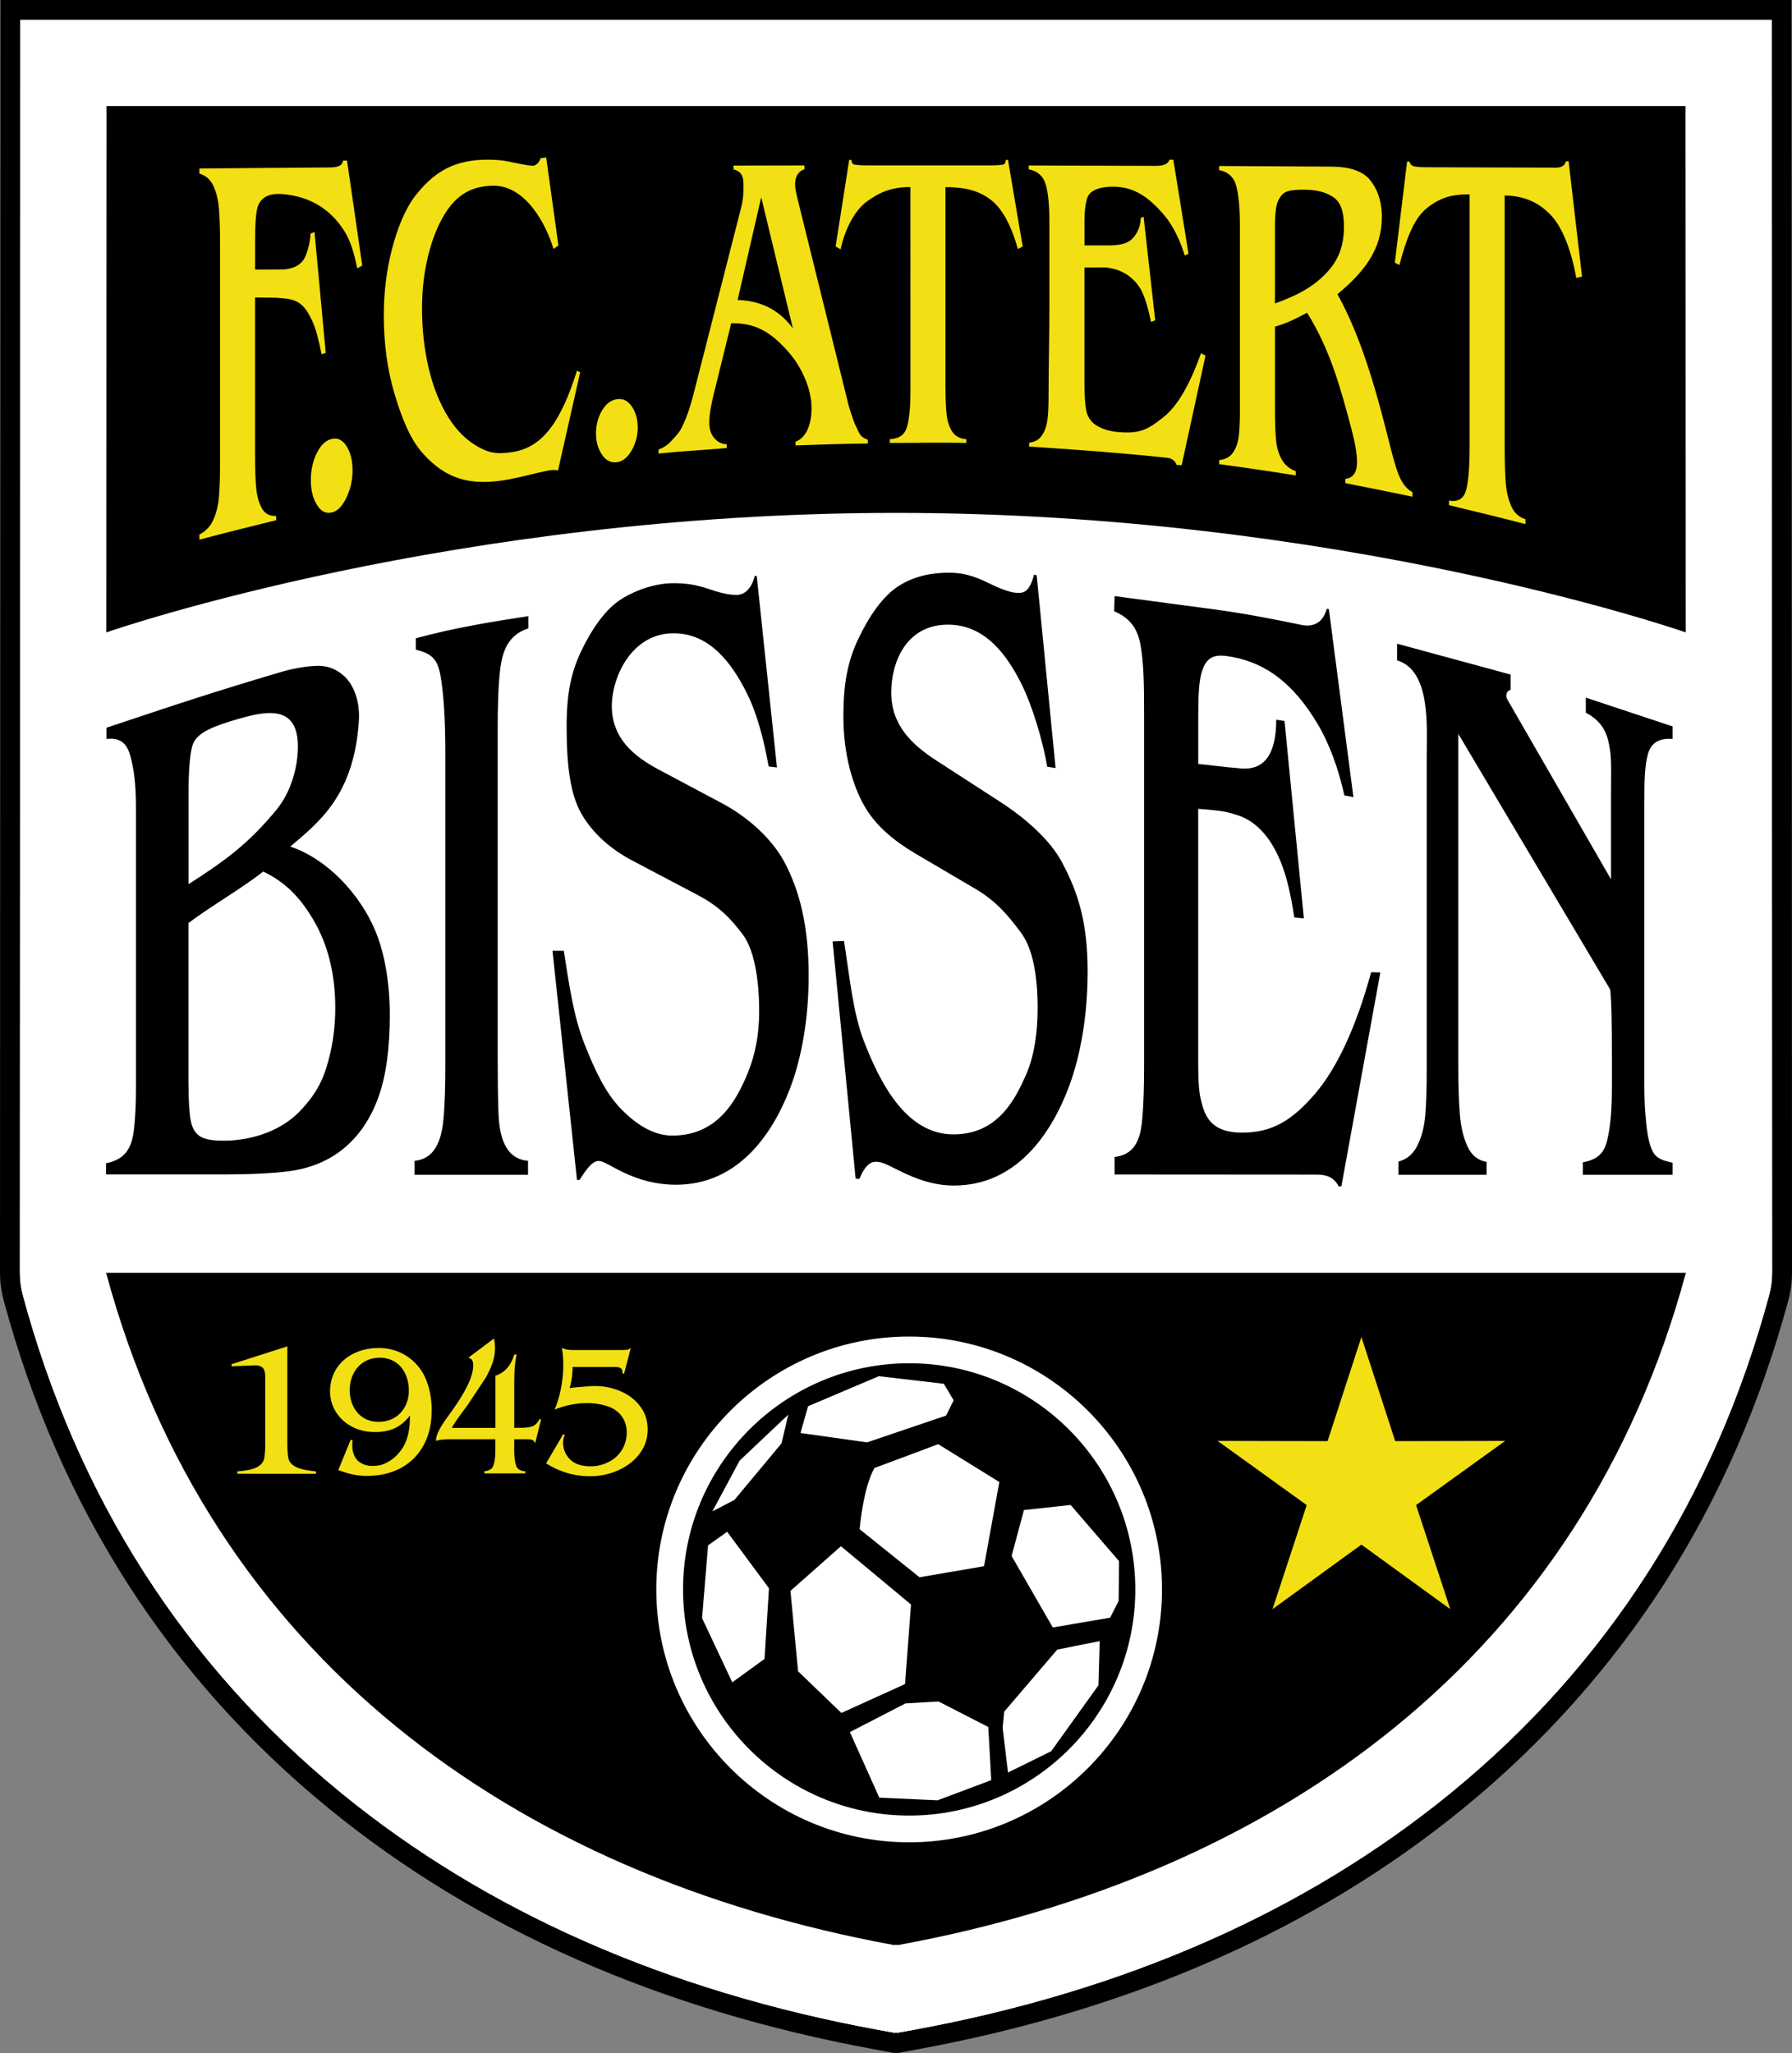
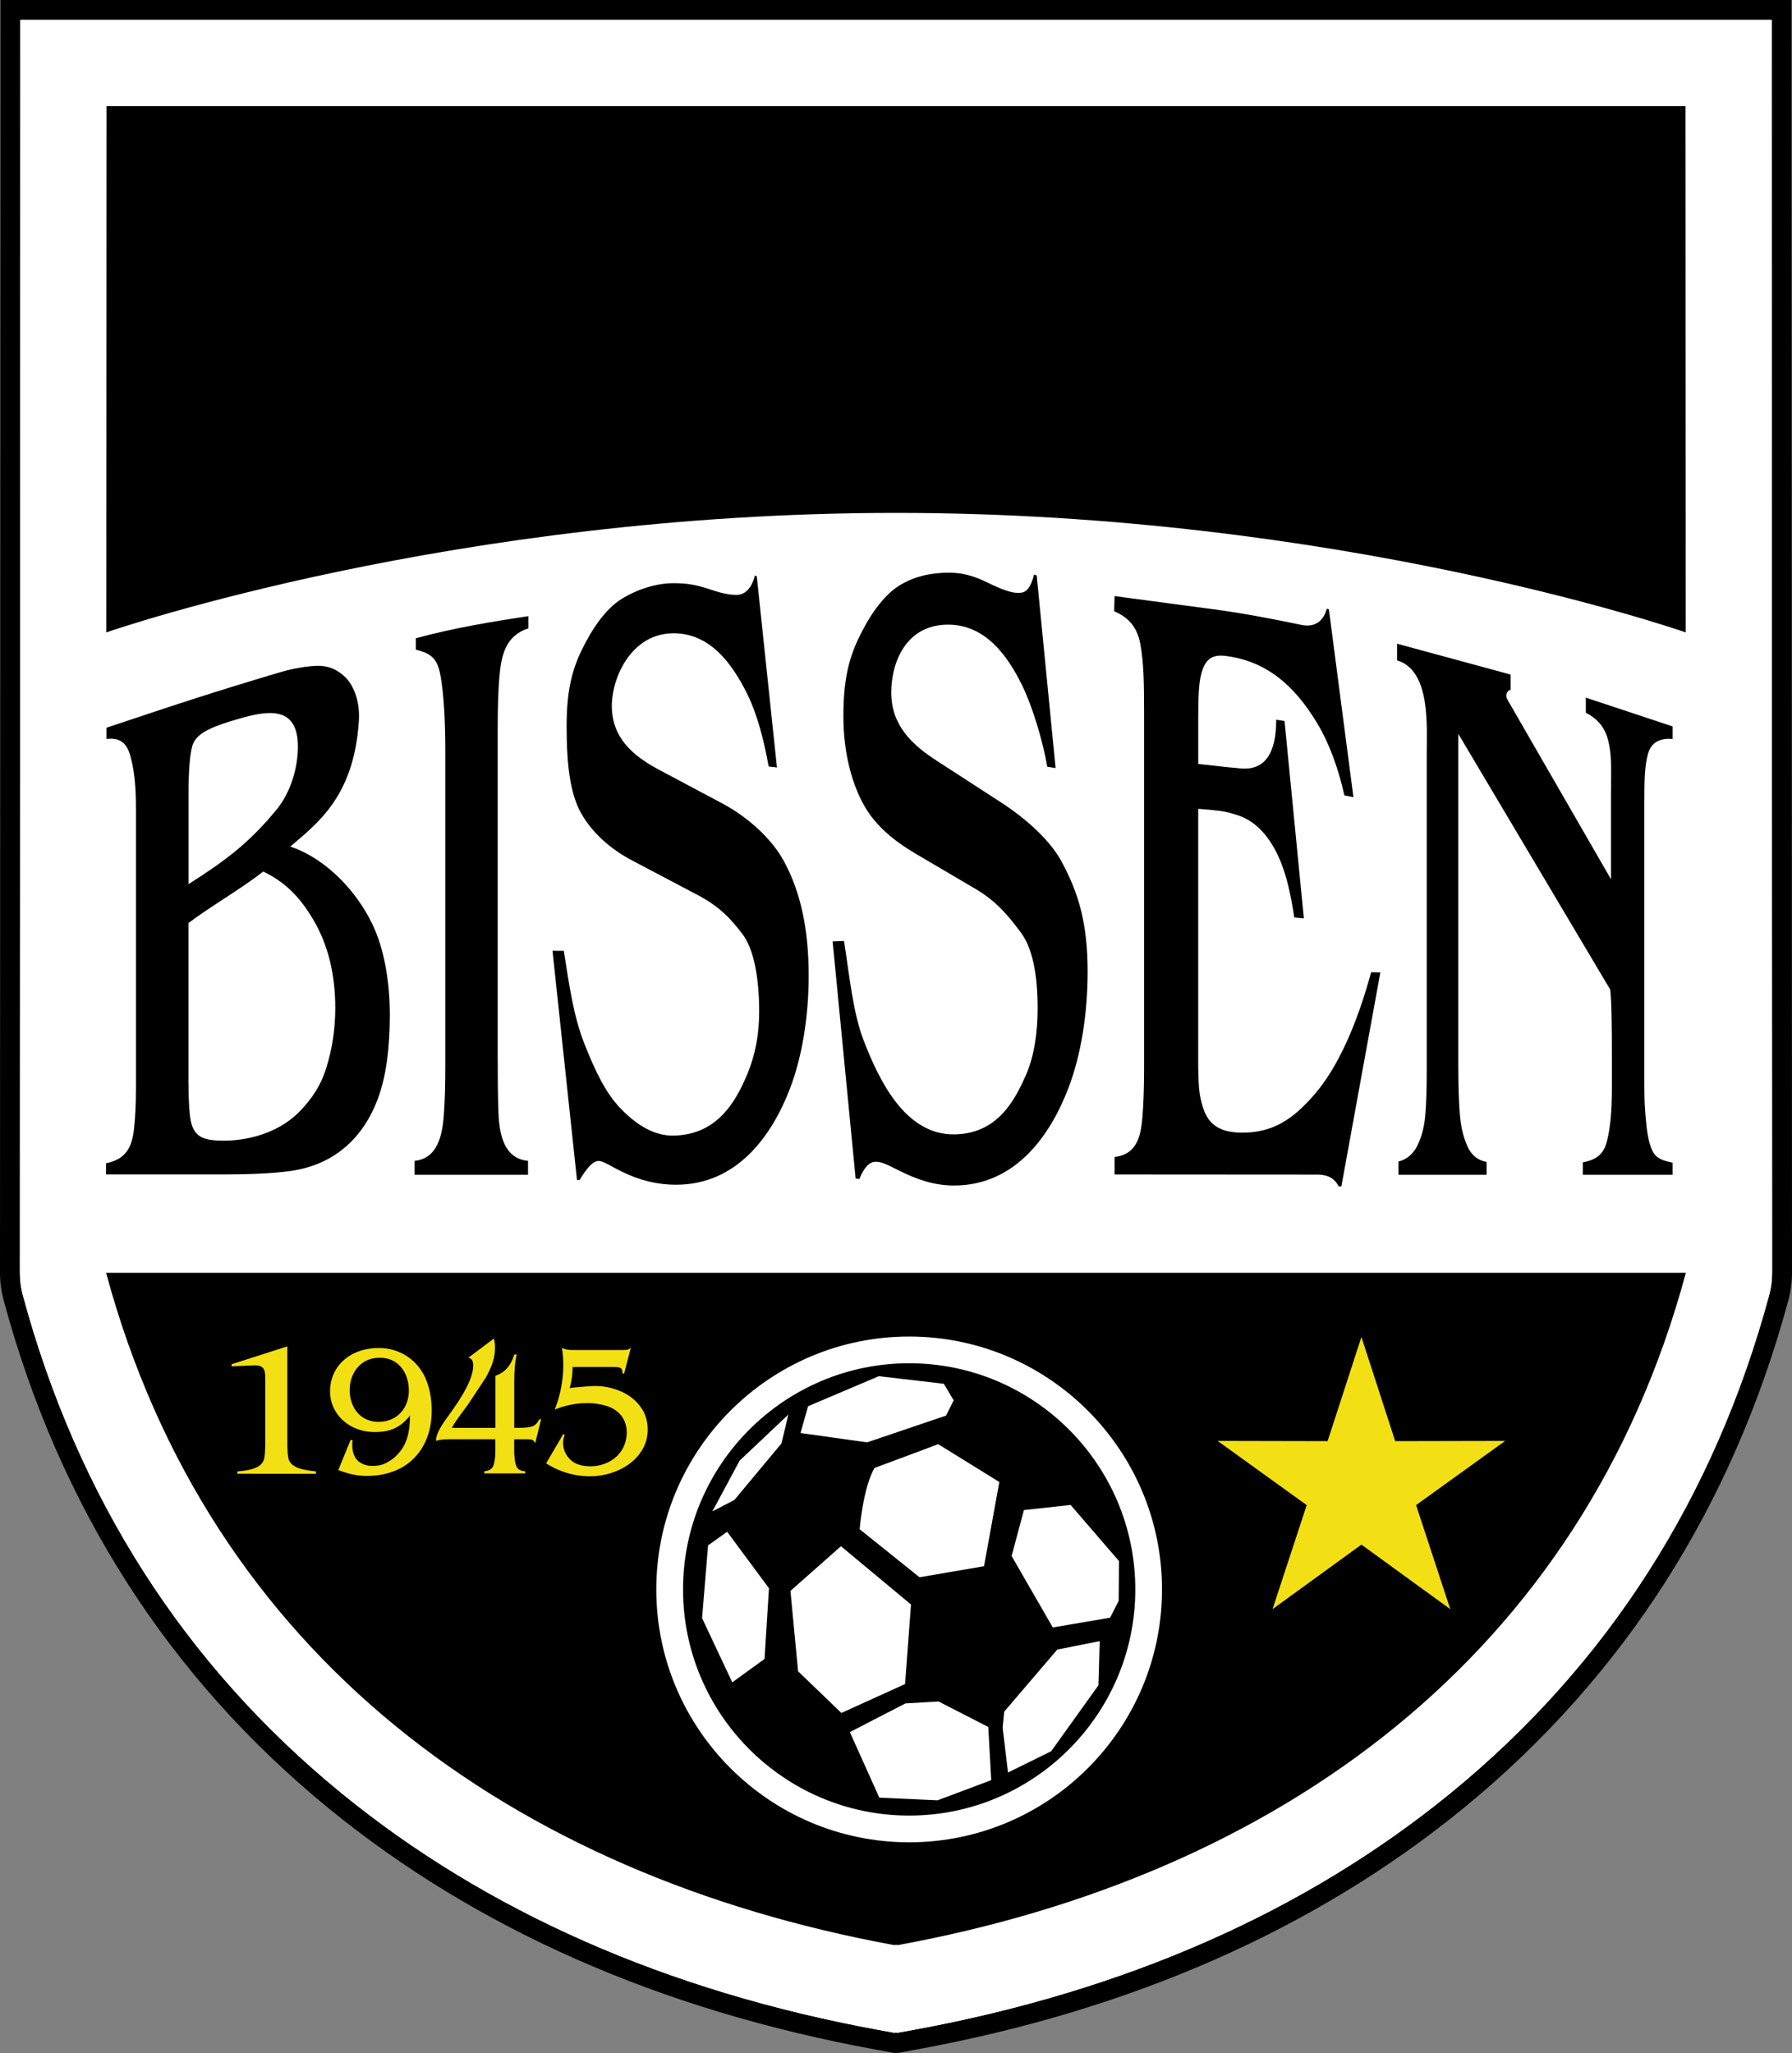
<svg xmlns="http://www.w3.org/2000/svg" id="Calque_2" data-name="Calque 2" viewBox="0 0 540.53 619.24">
  <rect x="0" y="0" width="540.53" height="619.24" fill="#808080" stroke="none" />
  <defs>
    <style>.cls-1,.cls-2,.cls-3{fill-rule:evenodd}.cls-1,.cls-4{fill:#fff}.cls-3,.cls-5{fill:#f2e014}</style>
  </defs>
  <g id="Calque_4" data-name="Calque 4">
    <path d="M263.95 618.16c-64.88-11.88-120.34-36.36-164.83-72.74-48.25-39.44-81.23-90.98-98.01-153.19-.73-2.7-1.11-5.51-1.11-8.34L.14 0h540.25l.14 383.89c0 2.83-.37 5.64-1.11 8.35-8.35 30.93-20.87 59.57-37.2 85.1-16.36 25.56-36.82 48.47-60.82 68.08-44.49 36.38-99.95 60.85-164.84 72.74l-5.83 1.08-.47-.09-.47.09-5.85-1.08Z" />
    <path d="m270.27 613.04-.5.09-4.72-.86c-63.87-11.7-118.42-35.75-162.13-71.48-47.26-38.63-79.56-89.13-96.02-150.11-.6-2.21-.9-4.49-.9-6.78L6.14 6h528.25l.14 377.89c0 2.29-.3 4.57-.9 6.78-16.46 60.97-48.76 111.48-96.02 150.11-43.71 35.73-98.26 59.78-162.13 71.48l-4.72.86-.5-.09Z" class="cls-4" />
    <path d="M269.73 586.69c.18-.03.36-.07.53-.1.18.03.36.07.53.1 115.12-21.09 206.59-87.41 237.73-202.79H32c31.14 115.38 122.61 181.7 237.73 202.79M508.46 190.74 508.4 32H32.13l-.06 158.74c2.92-1.01 105.03-36.04 238.19-36.04s235.2 35 238.19 36.04Z" />
    <path d="m410.65 403.26 10.19 31.42 33.18-.07-26.88 19.36 10.31 31.38-26.8-19.46-26.81 19.46 10.31-31.38-26.88-19.36 33.18.07z" class="cls-3" />
    <path d="m109.25 80.08-1.49.87c-.76-3.61-1.75-7.89-3.93-11.33-4.62-7.26-11.07-10.27-17.96-11.02-4.16-.45-7.63.45-8.42 4.91-.34 1.9-.51 4.97-.51 9.14v8.68l7.82-.03c2.88 0 5.94-.97 7.23-3.7.65-1.37 1.62-4.4 1.67-7.13.25-.16.92-.32 1.21-.49l3.38 36.44c-.25.15-1 .31-1.25.46-.88-4.36-1.68-7.64-2.79-10.02-2.07-4.45-3.94-6.54-8.68-6.86-.88-.06-1.77-.19-2.66-.2l-5.94-.06v47.45c0 4.12.11 7.46.34 9.95.23 2.47.8 4.56 1.73 6.2.92 1.62 2.36 2.39 4.3 2.27v1.3c-7.75 1.9-15.46 3.83-23.16 5.86v-1.53c1.89-.97 3.34-2.49 4.25-4.55.89-2.02 1.43-4.28 1.64-6.71.21-2.46.34-5.67.34-9.65V72.71c0-4.05-.13-7.35-.34-9.88-.21-2.51-.75-4.77-1.64-6.71-.92-1.98-2.36-3.22-4.25-3.76v-1.53c13.77-.12 25.62-.23 39.44-.32 1.73-.01 3.7-.32 3.9-2.06h1.2l4.58 31.61Zm-15.5 64.84c0-3.16.64-5.98 1.89-8.43 1.23-2.42 2.78-3.81 4.68-4.15 1.72-.31 3.2.52 4.34 2.45 1.14 1.92 1.68 4.29 1.68 7.13s-.61 5.58-1.85 8.18c-1.24 2.59-2.7 4.1-4.46 4.49-1.77.4-3.27-.37-4.46-2.35-1.2-2-1.81-4.42-1.81-7.32Zm74.57-3.02c-.63-.18-1.7-.22-3.16.07-3.89.78-7.71 1.89-11.62 2.62-11.72 2.16-18.97-.11-25.88-7.7-4.07-4.47-6.63-11.27-8.73-18.35-2.11-7.12-3.16-14.98-3.16-23.46 0-6.81.79-13.38 2.4-19.68 1.59-6.24 3.91-12.21 7.07-16.3 3.28-4.24 6.7-7.15 10.66-8.87 3.95-1.71 8.41-2.24 13.12-2.02 3.55.17 5.05.71 8.59 1.36 1 .19 2.02.38 3.07.43 1.1.05 2.35-1.53 2.33-2.28l1.74-.24 3.69 26.56-1.49 1.05c-2.36-7.88-8.59-19.21-18.24-19.08-7.26.1-11.78 3.49-15.26 9.74-2 3.59-3.52 7.81-4.59 12.59-1.07 4.8-1.56 9.68-1.56 14.65 0 6.4.67 12.44 2.02 18.14 1.34 5.64 3.32 10.56 5.9 14.72 2.56 4.13 5.66 7.12 9.27 9.07 3.55 1.92 5.78 2.06 10.03 1.44 9.51-1.4 14.92-9.94 19.51-24.55.3.17.63.32.97.48zm11.45-11.1c0-2.7.65-5.07 1.89-7.1 1.24-2.01 2.78-3.14 4.68-3.33 1.77-.18 3.2.64 4.34 2.38s1.68 3.79 1.68 6.25-.61 4.75-1.85 6.88c-1.24 2.14-2.7 3.32-4.46 3.54-1.77.23-3.27-.51-4.46-2.27-1.2-1.77-1.81-3.89-1.81-6.36Zm35.69-12.71c-.98 3.97-1.52 7.09-1.52 9.34 0 1.99.49 3.56 1.52 4.73 1.04 1.2 2.27 1.81 3.75 1.82v1.17c-6.53.57-14.04.96-20.56 1.65v-1.19c1.22-.49 2.2-1.07 2.91-1.69.72-.63 3.23-3.26 3.91-4.63 1.34-2.69 2.4-5.26 3.85-10.93l14.23-55.73c.87-3.41.7-5.87.7-7.44 0-2.27-.97-3.64-2.99-4.09v-1.15c7.12-.02 14.23-.04 21.39-.05v1.14c-1.89.65-2.82 2.18-2.82 4.57 0 1.27.38 2.91.88 4.95l15.32 61.96c.03.13.3.98.8 2.52s.92 2.7 1.31 3.45c1.11 2.15 1.1 3.28 3.63 4.15v1.13c-7.29.08-14.57.32-21.82.58v-1.14c3.12-1.05 4.84-5.03 4.84-10.04 0-2.88-.67-5.89-1.98-9.01-1.3-3.11-3.15-6-5.52-8.61-4.87-5.35-9.42-8.21-16.74-8.05l-5.07 20.6Zm14.15-58.59-7.12 30.98c6.3.21 12.18 2.45 16.67 8.57zm55.59 57.55c0 3.36.13 6.04.34 8.05.21 2 .77 3.69 1.68 5.09.9 1.38 2.32 2.14 4.25 2.28v1.14c-7.71-.2-15.41.02-23.08-.02v-1.13c2.78-.1 4.49-1.31 5.18-3.66.69-2.36 1.05-5.97 1.05-10.8V56.42c-5.94 0-9.55 1.72-13.22 4.42-3.66 2.7-6.53 8.31-7.85 14.35-.3-.12-1.2-.73-1.5-.85l4.1-26.1h.69c-.11.7.44 1.29.71 1.35.76.19 2.06.29 3.87.29 12.3-.01 24.6 0 36.94.01 1.85 0 3.15-.08 3.98-.21.43-.07.86-.08 1.09-1.45h.62l4.43 26.15c-.3.12-1.2.6-1.46.72-1.81-6.6-4.56-12.14-8.21-14.88-3.67-2.75-7.65-3.76-13.63-3.77v60.6Zm73.31-40.48c-.3.12-.92.35-1.17.46-1.26-4.32-3.52-8.97-6.05-11.98-5.04-6-9.51-8.65-15.34-8.74-3.28-.05-7.14.7-8 3.39-.5 1.55-.84 3.88-.84 7.05v7.27h7.35c2.61 0 4.72-.36 6.23-1.31 1.52-.96 3.38-3.68 3.38-6.95.29-.13.59-.25.88-.39l3.5 31.25c-.25.13-1 .37-1.25.49-.8-3.82-1.81-7.44-2.99-9.64-1.17-2.16-2.93-3.78-4.45-4.74-1.55-.98-3.25-1.6-5.01-1.87-.66-.1-1.12-.2-1.61-.2l-6.04.05v34.18c0 3.98.17 6.87.51 8.73.34 1.87 1.22 3.31 2.61 4.36 1.35 1.02 3.75 2.03 6.9 2.32 6.57.59 8.96-.61 13.74-4.41 4.81-3.82 8.39-10.93 11.42-19.36.3.18 1 .58 1.34.74l-7.19 33.03-1.53-.05c-.38-1.25-1.5-2.03-2.72-2.16-14.69-1.55-27.06-2.43-41.76-3.4v-1.14c1.89-.32 2.95-.89 3.84-2.2.91-1.34 1.45-2.89 1.68-4.7.23-1.8.34-4.23.34-7.24 0-8.62.25-18.22.25-26.84V66.71c0-4.64-.33-8.26-1.05-10.89-.71-2.6-2.44-4.2-5.18-4.76v-1.14c13.69.02 24.68.06 38.4.11 1.26 0 3.49-.13 4.05-1.86l1.17.02 4.58 28.38Zm43.5-26.3c5.05.03 8.96 1.36 11.07 3.82 2.1 2.46 3.73 6.15 3.73 11.36 0 9.81-5.29 16.54-13.4 23.29 7.5 13.36 12.23 31.04 15.9 45.8.37 1.49.78 3 1.22 4.57.44 1.59.89 2.91 1.31 3.98.42 1.08.96 2.13 1.64 3.08.7.97 1.56 1.74 2.57 2.27v1.37c-6.78-1.43-13.52-2.77-20.26-4.08v-1.3c2.36-.23 3.54-1.93 3.54-5.08 0-2.39-.57-5.71-1.68-9.92-3.18-11.99-6.32-23.8-13.38-35.1-3.75 1.95-5.98 3.14-9.69 4.19v25.62c0 3.74.13 6.67.34 8.82.21 2.09.78 3.97 1.68 5.6.91 1.64 2.32 2.84 4.25 3.57v1.26c-7.71-1.22-15.41-2.37-23.12-3.4v-1.22c1.94-.2 3.34-.97 4.25-2.35.9-1.36 1.45-2.99 1.68-4.9.23-1.9.34-4.52.34-7.79V67.98c0-5.02-.34-8.92-1.05-11.71-.71-2.78-2.44-4.43-5.22-4.98v-1.22c12.38.06 21.86.12 34.29.19Zm-17.44 41.26c5.99-2.17 11.15-4.58 15.54-9.22 3.37-3.55 5.27-7.78 5.27-13.88 0-4.74-1.02-7.37-3.07-8.87-2.07-1.5-4.89-2.28-8.47-2.34-6.19-.1-6.9.9-8.09 2.89-.74 1.24-1.18 3.58-1.18 8.11zm69.3 44.14c0 4.27.13 7.68.34 10.26.21 2.59.8 4.88 1.68 6.84.89 1.97 2.32 3.25 4.25 3.85v1.46c-7.71-2-15.41-3.88-23.08-5.71v-1.39c2.78.51 4.53-.58 5.22-3.35.69-2.75 1.01-7.17 1.01-13.16V58.65c-5.94-.15-9.66 1.38-13.34 4.51-3.64 3.1-6.03 9.76-7.84 16.79-.3-.17-1.08-.57-1.38-.74l3.7-30.48.73.02c.18.82.73 1.23 1.11 1.34.72.22 2.02.35 3.83.36l37.86.11c1.33 0 3.84.35 4.36-1.9h.83l4.04 34.75c-.3.14-1.45.29-1.74.43-1.44-8.2-4.17-15.43-7.84-19.15-3.65-3.7-7.77-5.58-13.75-5.74v76.73Z" class="cls-5" />
    <path d="M84.55 202.75c4.06-1.17 7.71-1.79 10.95-1.92s6.1.97 8.55 3.32c2.48 2.38 4.58 7.14 4.2 13.2-1.42 22.79-12.4 30.89-20.68 37.99 11.36 3.83 21.05 14.55 25.56 25.22 2.98 7.05 4.45 16.24 4.45 25.48s-.91 18.51-3.84 25.98c-4.66 11.91-13.49 19.41-26.18 21.19-5.02.7-12.3 1.02-19.77 1.02h-35.8v-3.37c6.2-1.22 7.87-5.06 8.46-10.58.32-3.01.56-7 .56-11.98v-84.37c0-7.83-.66-12.16-1.71-15.98-1.04-3.8-3.09-5.56-7.18-5.05v-3.4c8.82-2.92 17.12-5.74 25.95-8.58 8.8-2.84 17.65-5.54 26.47-8.17Zm-27.68 63.93c11.21-7.13 18.36-12.48 26.59-22.53 4.42-5.4 6.4-12.98 6.4-18.92 0-12.05-8.44-11.12-17.4-8.55-7.91 2.27-12.63 4.11-14.15 7.49-.98 2.19-1.44 7.91-1.44 15.12v27.38Zm0 60.42c0 5.09.24 8.78.69 11.05.45 2.26 1.45 3.84 2.96 4.71 1.54.88 4.06 1.26 7.61 1.19 8.16-.18 16.86-2.99 22.66-9.24 3.17-3.42 5.86-7.03 7.65-12.78 1.81-5.8 2.69-11.82 2.69-18.02 0-10.12-2.17-19.07-6.61-26.57-4.38-7.42-8.94-11.58-15.11-14.56-7.27 5.62-15.3 10.1-22.56 15.52v48.71ZM150.13 319.47c-.01 5.34.03 10.69.22 16.03.24 6.84 1.76 13.99 8.92 14.64v4.19h-34.21v-4.19c6.95-.67 8.34-7.84 8.79-13.44.31-3.81.48-8.95.48-15.33v-94.59c0-9.75-.51-17.92-1.53-23.37-1.01-5.4-3.46-6.41-7.36-7.47v-3.42c11.54-3.17 23.81-5.14 33.95-6.68v3.68c-7.03 2.28-8.24 8.28-8.79 15.08-.31 3.76-.48 8.87-.48 15.24v99.63ZM234.33 231.48l-2.48-.29c-1.37-7.75-3.46-15.9-6.57-22.1-4.45-8.88-11.05-18.08-22.1-18.08-12.69 0-18.63 13.26-18.63 21.92 0 9.65 6.41 15.08 14.21 19.23l19.03 10.13c8.57 4.56 15.29 11.27 18.62 17.38 4.93 9.03 7.51 20.12 7.51 34.65 0 12.4-1.98 24.53-5.69 34.15-5.33 13.84-15.75 28.87-34.27 28.87-5.92 0-11.21-1.4-16.4-3.95-4.29-2.1-6.16-3.73-7.83-3.06-1.29.52-2.65 1.89-4.88 5.53l-.81.07-7.39-69.16 3.41.02c1.69 10.63 2.92 19.72 6.22 28.04 3.31 8.36 6.43 14.97 11.18 19.79 4.75 4.83 9.93 7.96 15.54 7.9 13.17-.13 18.92-10 22.55-18.89 2.3-5.62 3.44-11.73 3.44-18.47 0-10.23-1.6-18.91-5.04-23.42-3.44-4.52-6.84-8.28-13.54-11.8l-19.69-10.38c-6.37-3.36-11.83-8.04-15.32-14.06-3.5-6.03-4.49-15.17-4.49-26.37 0-9.92 1.33-16.35 4.46-22.87 3.15-6.55 7.26-12.57 12.09-15.59 4.81-3 10.71-4.77 15.65-4.77 3.76 0 6.77.4 11.14 1.9 4.17 1.43 6.46 1.64 7.99 1.64 1.44 0 4.21-.83 5.46-5.85l.57.25 6.08 57.63ZM318.4 231.66l-2.5-.39c-1.38-7.93-4.52-18.34-7.65-24.68-4.48-9.09-11.14-18.18-22.29-18.18-12.8 0-17.13 11.58-17.13 20.45 0 9.87 6.18 15.72 13.69 20.58l19.19 12.43c8.25 5.34 15.16 11.79 18.53 18.05 4.97 9.24 7.83 18.29 7.83 33.16 0 12.69-2 25.11-5.74 34.95-5.38 14.16-15.88 29.55-34.57 29.55-5.97 0-11.18-1.83-16.41-4.43-4.33-2.15-5.44-2.74-7.25-2.74-1.22 0-3.1.76-4.86 5.17l-1.15-.08-6.94-71.54 3.44-.14c1.7 10.88 2.69 21.73 6.01 30.25 4.47 11.47 12.3 28.24 27.2 28.09 13.28-.13 18.45-10.63 21.72-18.05 2.5-5.67 3.47-13.04 3.47-19.93 0-10.47-1.62-18.33-5.09-22.95s-7.05-9.23-13.65-13.11l-18.07-10.63c-6.28-3.7-11.93-8.23-15.45-14.39-3.53-6.17-6.33-15.53-6.33-27 0-10.15 1.34-16.74 4.5-23.41 3.18-6.7 7.33-12.87 12.19-15.96 4.85-3.07 10.16-3.99 15.15-3.99 3.79 0 7.22.79 11.88 3.09 3.99 1.97 6.97 2.97 8.51 2.97s3.77.55 5.27-5.51l.81.29 5.69 58.06ZM408.26 240.44l-2.75-.54c-1.82-8.2-4.56-15.66-8.13-21.64-7.16-12-15.43-18.23-25.67-20.1-4.39-.8-7.81-1-9.37 5.1-.77 3-.91 7.18-.91 13.56v13.61c3.52.33 5.75.67 9.27 1.02 1 .09 2.01.15 3.01.27 7.85.96 11.24-4.5 11.24-14.64l2.51.39 5.83 59.54-2.88-.28c-1.14-7.35-2.3-12.23-3.98-16.47-2.44-6.16-6.58-12.37-13.33-14.45-2.49-.77-3.79-1.17-8.4-1.58-1.1-.1-2.19-.18-3.28-.27v69.84c0 7.98-.11 13.87.71 17.51 1.17 5.21 2.99 10.22 12.22 10.32 9.35.11 15.51-3.77 22.36-11.78 6.8-7.96 12.54-20.67 16.87-36.6l2.78.05-11.75 64.51-.82.03c-1.59-3.14-4.26-3.56-6.78-3.56l-60.81-.04v-5.27c6.94-.82 7.95-6.58 8.42-12.33.3-3.73.48-8.71.48-14.91V215.49c0-9.55-.12-15.74-1.14-21.27-1.02-5.51-4-8.19-7.89-9.85 0-.78.13-3.77.13-4.57 9.74 1.31 19.5 2.59 29.24 3.89s17.58 2.82 27.21 4.81c2.9.6 6.28-.15 7.54-4.87l.64.11 7.41 56.7ZM485.95 238.59c0-8.02.25-10.97-.95-15.57-.85-3.24-2.79-6.06-6.66-8.05v-4.55l26.18 8.68v3.79c-3.72-.31-6.46.92-7.45 4.56-.97 3.6-1.08 7.57-1.08 14.94v84.45c0 5.25.17 7.65.46 10.88.29 3.21.79 7.09 2.03 9.51 1.24 2.41 3.43 2.88 6.04 3.47v3.63h-27.07v-3.74c3.82-.71 6.25-2.3 7.25-6.32 1-3.98 1.51-8.79 1.51-16.45v-8.77c0-9.56-.1-17.25-.51-20.57l-45.82-77.13v100.19c0 6.04.17 10.88.46 14.56.29 3.66 1.04 6.87 2.27 9.62 1.21 2.73 3.17 4.29 5.8 4.74v3.87h-26.6v-3.97c2.6-.67 4.51-2.32 5.77-4.92 1.24-2.54 2.03-5.56 2.32-8.97.3-3.44.45-7.97.45-13.64v-94.8c0-8.86 1.29-25.78-8.93-28.84v-5.03l34.23 9.3v4.64c-.64-.05-1.94 1.23-.93 2.97l31.22 54.15v-26.66Z" />
    <path d="M80 415.94c0-2.39-.08-4.25-3.4-4.11l-6.74.28v-.63l16.81-5.38v28.81c0 2.05.09 3.64.28 4.74.57 3.33 5.17 3.77 8.35 4.16v.7H71.59v-.7c3.01-.28 7.58-.7 8.14-4.11.18-1.1.28-2.7.28-4.79v-18.96ZM107.21 439.68c.88 1.51 2.96 2.47 4.88 2.47 1.79 0 2.91-.12 4.62-1.03 1.71-.9 2.76-1.84 3.97-3.33 2.51-3.1 2.94-7.05 2.99-10.84-2.89 3.69-6.08 4.99-10.62 4.99-7.8 0-13.49-5.49-13.49-12.26 0-7.74 6.17-13.09 14.73-13.09 6.6 0 11.96 3.94 14.22 9.53 1.14 2.82 1.7 5.92 1.7 9.32 0 2.94-.44 5.62-1.34 8.04s-2.2 4.5-3.9 6.25c-1.71 1.76-3.77 3.1-6.2 4.03-2.42.93-5.13 1.4-8.13 1.4s-5.42-.58-8.6-1.75l3.73-9.13.57.11c-.18 1.8-.12 3.61.86 5.28Zm6.96-10.82c5.69 0 9.15-4.27 9.15-9.41s-2.9-9.92-8.8-9.92-9.04 4.77-9.04 9.75 3 9.57 8.69 9.57ZM161.42 435.29c-.24-.51-.52-.83-.85-.97q-.48-.21-1.86-.21h-3.61v3.2c0 2.05.2 3.64.58 4.75.39 1.12 1.31 1.61 2.75 1.73v.63h-12.34v-.63c1.46-.19 2.38-.7 2.76-1.81.38-1.12.57-2.67.57-4.67v-3.2h-13.63c-1.96 0-3.39.17-4.28.5 0-.66.15-1.37.44-2.12.3-.75.67-1.5 1.13-2.26.46-.77 1.04-1.63 1.74-2.6.71-.97 1.33-1.84 1.86-2.6q6.06-8.595 6.06-13.17c0-1.45-.5-2.21-1.51-2.31l7.75-5.82c.21.84.33 1.73.33 2.63 0 1.63-.23 3.15-.69 4.54s-1.15 2.91-2.07 4.59l-5.46 8.25-2.28 3.08c-1.39 1.93-2.22 3.22-2.5 3.86h13.13v-15.73q4.185-1.35 5.67-6.39h.73c-.22 1.04-.39 2.1-.5 3.2s-.18 2.16-.19 3.18c-.03 1.02-.04 2.29-.04 3.8v11.93h1.4c1.86 0 3.22-.15 4.08-.46.85-.31 1.57-1.03 2.13-2.17l.49.1-1.77 7.12ZM188.26 414.33l-.5-.1v-.41c-.05-.65-.28-1.07-.68-1.25q-.585-.27-2.19-.27h-12.18c0 2.23-.3 4.35-.89 6.39.91-.15 2.08-.27 3.51-.38 1.42-.11 2.26-.17 2.49-.19q.555-.06 1.71-.06c2.62 0 5.14.51 7.57 1.54 2.43 1.02 4.43 2.53 5.96 4.53s2.3 4.36 2.3 7.07c0 2.08-.48 4-1.44 5.73s-2.27 3.22-3.93 4.48c-1.66 1.25-3.54 2.2-5.62 2.87-2.09.66-4.23.99-6.41.99-4.71 0-9.12-1.3-13.23-3.89l5.17-8.83.43.27c-.32.81-.48 1.6-.48 2.38 0 1.87.68 3.52 2.06 4.94 1.37 1.42 3.45 2.13 6.26 2.13 1.86 0 3.68-.43 5.41-1.3 3.49-1.75 5.46-5.1 5.46-8.93s-2.24-6.8-6.07-7.97a19.7 19.7 0 0 0-5.8-.86c-3.41 0-6.7.66-9.87 1.97q1.2-2.91 1.89-6.36c.47-2.3.71-4.67.71-7.08 0-1.78-.14-3.52-.4-5.22.7.45 1.84.68 3.42.68h14.66c.83 0 1.42-.04 1.74-.11.32-.08.64-.26.96-.57l-2.03 7.82Z" class="cls-5" />
-     <path d="M274.23 555.68c-42.06 0-76.27-34.21-76.27-76.27s34.21-76.28 76.27-76.28 76.27 34.22 76.27 76.28-34.21 76.27-76.27 76.27" class="cls-1" />
    <path d="M274.24 411.19c-37.61 0-68.21 30.6-68.21 68.22s30.6 68.21 68.21 68.21 68.21-30.6 68.21-68.21-30.6-68.22-68.21-68.22m-30.49 12.96 21.34-9.06 19.6 2.29 2.97 5-2.29 4.59-23.82 8.08-20.1-2.82zm-13.14 76.23-9.73 7.05-9.11-19.37 1.81-21.94 5.76-4.1 12.61 17.04zm-9.09-47.96-6.64 3.45 8.22-15.31 14.68-13.88-2.05 8.68zm19.21 51.68-2.3-24.25 15.23-13.47 21.13 17.58-1.79 23.99-19.21 8.72zm58.26 32.84-16.17 6.07-17.58-.79-8.89-19.78 16.77-8.65 9.99-.58 14.99 7.69zm-2.17-64.53-19.46 3.33-18.06-14.49s1.02-12.53 4.48-18.48c6.32-2.31 19.21-7.18 19.21-7.18l18.44 11.42zm34.51 35.92-14.26 19.89-13.02 6.41-1.62-13.5.47-4.85 16.01-18.73 12.8-2.56zm3.52-20.4-17.29 2.95-12.42-21.55 3.71-13.86 14.09-1.53 14.6 16.93-.12 12.02z" class="cls-2" />
    <path d="m270.27 613.04-.5.09-4.72-.86c-63.87-11.7-118.42-35.75-162.13-71.48-47.26-38.63-79.56-89.13-96.02-150.11-.6-2.21-.9-4.49-.9-6.78L6.14 6h528.25l.14 377.89c0 2.29-.3 4.57-.9 6.78-16.46 60.97-48.76 111.48-96.02 150.11-43.71 35.73-98.26 59.78-162.13 71.48l-4.72.86-.5-.09Z" class="cls-4" />
    <path d="M269.73 586.69c.18-.03.36-.07.53-.1.18.03.36.07.53.1 115.12-21.09 206.59-87.41 237.73-202.79H32c31.14 115.38 122.61 181.7 237.73 202.79M508.46 190.74 508.4 32H32.13l-.06 158.74c2.92-1.01 105.03-36.04 238.19-36.04s235.2 35 238.19 36.04Z" />
    <path d="m410.65 403.26 10.19 31.42 33.18-.07-26.88 19.36 10.31 31.38-26.8-19.46-26.81 19.46 10.31-31.38-26.88-19.36 33.18.07z" class="cls-3" />
-     <path d="m109.25 80.08-1.49.87c-.76-3.61-1.75-7.89-3.93-11.33-4.62-7.26-11.07-10.27-17.96-11.02-4.16-.45-7.63.45-8.42 4.91-.34 1.9-.51 4.97-.51 9.14v8.68l7.82-.03c2.88 0 5.94-.97 7.23-3.7.65-1.37 1.62-4.4 1.67-7.13.25-.16.92-.32 1.21-.49l3.38 36.44c-.25.15-1 .31-1.25.46-.88-4.36-1.68-7.64-2.79-10.02-2.07-4.45-3.94-6.54-8.68-6.86-.88-.06-1.77-.19-2.66-.2l-5.94-.06v47.45c0 4.12.11 7.46.34 9.95.23 2.47.8 4.56 1.73 6.2.92 1.62 2.36 2.39 4.3 2.27v1.3c-7.75 1.9-15.46 3.83-23.16 5.86v-1.53c1.89-.97 3.34-2.49 4.25-4.55.89-2.02 1.43-4.28 1.64-6.71.21-2.46.34-5.67.34-9.65V72.71c0-4.05-.13-7.35-.34-9.88-.21-2.51-.75-4.77-1.64-6.71-.92-1.98-2.36-3.22-4.25-3.76v-1.53c13.77-.12 25.62-.23 39.44-.32 1.73-.01 3.7-.32 3.9-2.06h1.2l4.58 31.61Zm-15.5 64.84c0-3.16.64-5.98 1.89-8.43 1.23-2.42 2.78-3.81 4.68-4.15 1.72-.31 3.2.52 4.34 2.45 1.14 1.92 1.68 4.29 1.68 7.13s-.61 5.58-1.85 8.18c-1.24 2.59-2.7 4.1-4.46 4.49-1.77.4-3.27-.37-4.46-2.35-1.2-2-1.81-4.42-1.81-7.32Zm74.57-3.02c-.63-.18-1.7-.22-3.16.07-3.89.78-7.71 1.89-11.62 2.62-11.72 2.16-18.97-.11-25.88-7.7-4.07-4.47-6.63-11.27-8.73-18.35-2.11-7.12-3.16-14.98-3.16-23.46 0-6.81.79-13.38 2.4-19.68 1.59-6.24 3.91-12.21 7.07-16.3 3.28-4.24 6.7-7.15 10.66-8.87 3.95-1.71 8.41-2.24 13.12-2.02 3.55.17 5.05.71 8.59 1.36 1 .19 2.02.38 3.07.43 1.1.05 2.35-1.53 2.33-2.28l1.74-.24 3.69 26.56-1.49 1.05c-2.36-7.88-8.59-19.21-18.24-19.08-7.26.1-11.78 3.49-15.26 9.74-2 3.59-3.52 7.81-4.59 12.59-1.07 4.8-1.56 9.68-1.56 14.65 0 6.4.67 12.44 2.02 18.14 1.34 5.64 3.32 10.56 5.9 14.72 2.56 4.13 5.66 7.12 9.27 9.07 3.55 1.92 5.78 2.06 10.03 1.44 9.51-1.4 14.92-9.94 19.51-24.55.3.17.63.32.97.48zm11.45-11.1c0-2.7.65-5.07 1.89-7.1 1.24-2.01 2.78-3.14 4.68-3.33 1.77-.18 3.2.64 4.34 2.38s1.68 3.79 1.68 6.25-.61 4.75-1.85 6.88c-1.24 2.14-2.7 3.32-4.46 3.54-1.77.23-3.27-.51-4.46-2.27-1.2-1.77-1.81-3.89-1.81-6.36Zm35.69-12.71c-.98 3.97-1.52 7.09-1.52 9.34 0 1.99.49 3.56 1.52 4.73 1.04 1.2 2.27 1.81 3.75 1.82v1.17c-6.53.57-14.04.96-20.56 1.65v-1.19c1.22-.49 2.2-1.07 2.91-1.69.72-.63 3.23-3.26 3.91-4.63 1.34-2.69 2.4-5.26 3.85-10.93l14.23-55.73c.87-3.41.7-5.87.7-7.44 0-2.27-.97-3.64-2.99-4.09v-1.15c7.12-.02 14.23-.04 21.39-.05v1.14c-1.89.65-2.82 2.18-2.82 4.57 0 1.27.38 2.91.88 4.95l15.32 61.96c.03.13.3.98.8 2.52s.92 2.7 1.31 3.45c1.11 2.15 1.1 3.28 3.63 4.15v1.13c-7.29.08-14.57.32-21.82.58v-1.14c3.12-1.05 4.84-5.03 4.84-10.04 0-2.88-.67-5.89-1.98-9.01-1.3-3.11-3.15-6-5.52-8.61-4.87-5.35-9.42-8.21-16.74-8.05l-5.07 20.6Zm14.15-58.59-7.12 30.98c6.3.21 12.18 2.45 16.67 8.57zm55.59 57.55c0 3.36.13 6.04.34 8.05.21 2 .77 3.69 1.68 5.09.9 1.38 2.32 2.14 4.25 2.28v1.14c-7.71-.2-15.41.02-23.08-.02v-1.13c2.78-.1 4.49-1.31 5.18-3.66.69-2.36 1.05-5.97 1.05-10.8V56.42c-5.94 0-9.55 1.72-13.22 4.42-3.66 2.7-6.53 8.31-7.85 14.35-.3-.12-1.2-.73-1.5-.85l4.1-26.1h.69c-.11.7.44 1.29.71 1.35.76.19 2.06.29 3.87.29 12.3-.01 24.6 0 36.94.01 1.85 0 3.15-.08 3.98-.21.43-.07.86-.08 1.09-1.45h.62l4.43 26.15c-.3.12-1.2.6-1.46.72-1.81-6.6-4.56-12.14-8.21-14.88-3.67-2.75-7.65-3.76-13.63-3.77v60.6Zm73.31-40.48c-.3.12-.92.35-1.17.46-1.26-4.32-3.52-8.97-6.05-11.98-5.04-6-9.51-8.65-15.34-8.74-3.28-.05-7.14.7-8 3.39-.5 1.55-.84 3.88-.84 7.05v7.27h7.35c2.61 0 4.72-.36 6.23-1.31 1.52-.96 3.38-3.68 3.38-6.95.29-.13.59-.25.88-.39l3.5 31.25c-.25.13-1 .37-1.25.49-.8-3.82-1.81-7.44-2.99-9.64-1.17-2.16-2.93-3.78-4.45-4.74-1.55-.98-3.25-1.6-5.01-1.87-.66-.1-1.12-.2-1.61-.2l-6.04.05v34.18c0 3.98.17 6.87.51 8.73.34 1.87 1.22 3.31 2.61 4.36 1.35 1.02 3.75 2.03 6.9 2.32 6.57.59 8.96-.61 13.74-4.41 4.81-3.82 8.39-10.93 11.42-19.36.3.18 1 .58 1.34.74l-7.19 33.03-1.53-.05c-.38-1.25-1.5-2.03-2.72-2.16-14.69-1.55-27.06-2.43-41.76-3.4v-1.14c1.89-.32 2.95-.89 3.84-2.2.91-1.34 1.45-2.89 1.68-4.7.23-1.8.34-4.23.34-7.24 0-8.62.25-18.22.25-26.84V66.71c0-4.64-.33-8.26-1.05-10.89-.71-2.6-2.44-4.2-5.18-4.76v-1.14c13.69.02 24.68.06 38.4.11 1.26 0 3.49-.13 4.05-1.86l1.17.02 4.58 28.38Zm43.5-26.3c5.05.03 8.96 1.36 11.07 3.82 2.1 2.46 3.73 6.15 3.73 11.36 0 9.81-5.29 16.54-13.4 23.29 7.5 13.36 12.23 31.04 15.9 45.8.37 1.49.78 3 1.22 4.57.44 1.59.89 2.91 1.31 3.98.42 1.08.96 2.13 1.64 3.08.7.97 1.56 1.74 2.57 2.27v1.37c-6.78-1.43-13.52-2.77-20.26-4.08v-1.3c2.36-.23 3.54-1.93 3.54-5.08 0-2.39-.57-5.71-1.68-9.92-3.18-11.99-6.32-23.8-13.38-35.1-3.75 1.95-5.98 3.14-9.69 4.19v25.62c0 3.74.13 6.67.34 8.82.21 2.09.78 3.97 1.68 5.6.91 1.64 2.32 2.84 4.25 3.57v1.26c-7.71-1.22-15.41-2.37-23.12-3.4v-1.22c1.94-.2 3.34-.97 4.25-2.35.9-1.36 1.45-2.99 1.68-4.9.23-1.9.34-4.52.34-7.79V67.98c0-5.02-.34-8.92-1.05-11.71-.71-2.78-2.44-4.43-5.22-4.98v-1.22c12.38.06 21.86.12 34.29.19Zm-17.44 41.26c5.99-2.17 11.15-4.58 15.54-9.22 3.37-3.55 5.27-7.78 5.27-13.88 0-4.74-1.02-7.37-3.07-8.87-2.07-1.5-4.89-2.28-8.47-2.34-6.19-.1-6.9.9-8.09 2.89-.74 1.24-1.18 3.58-1.18 8.11zm69.3 44.14c0 4.27.13 7.68.34 10.26.21 2.59.8 4.88 1.68 6.84.89 1.97 2.32 3.25 4.25 3.85v1.46c-7.71-2-15.41-3.88-23.08-5.71v-1.39c2.78.51 4.53-.58 5.22-3.35.69-2.75 1.01-7.17 1.01-13.16V58.65c-5.94-.15-9.66 1.38-13.34 4.51-3.64 3.1-6.03 9.76-7.84 16.79-.3-.17-1.08-.57-1.38-.74l3.7-30.48.73.02c.18.82.73 1.23 1.11 1.34.72.22 2.02.35 3.83.36l37.86.11c1.33 0 3.84.35 4.36-1.9h.83l4.04 34.75c-.3.14-1.45.29-1.74.43-1.44-8.2-4.17-15.43-7.84-19.15-3.65-3.7-7.77-5.58-13.75-5.74v76.73Z" class="cls-5" />
    <path d="M84.55 202.75c4.06-1.17 7.71-1.79 10.95-1.92s6.1.97 8.55 3.32c2.48 2.38 4.58 7.14 4.2 13.2-1.42 22.79-12.4 30.89-20.68 37.99 11.36 3.83 21.05 14.55 25.56 25.22 2.98 7.05 4.45 16.24 4.45 25.48s-.91 18.51-3.84 25.98c-4.66 11.91-13.49 19.41-26.18 21.19-5.02.7-12.3 1.02-19.77 1.02h-35.8v-3.37c6.2-1.22 7.87-5.06 8.46-10.58.32-3.01.56-7 .56-11.98v-84.37c0-7.83-.66-12.16-1.71-15.98-1.04-3.8-3.09-5.56-7.18-5.05v-3.4c8.82-2.92 17.12-5.74 25.95-8.58 8.8-2.84 17.65-5.54 26.47-8.17Zm-27.68 63.93c11.21-7.13 18.36-12.48 26.59-22.53 4.42-5.4 6.4-12.98 6.4-18.92 0-12.05-8.44-11.12-17.4-8.55-7.91 2.27-12.63 4.11-14.15 7.49-.98 2.19-1.44 7.91-1.44 15.12v27.38Zm0 60.42c0 5.09.24 8.78.69 11.05.45 2.26 1.45 3.84 2.96 4.71 1.54.88 4.06 1.26 7.61 1.19 8.16-.18 16.86-2.99 22.66-9.24 3.17-3.42 5.86-7.03 7.65-12.78 1.81-5.8 2.69-11.82 2.69-18.02 0-10.12-2.17-19.07-6.61-26.57-4.38-7.42-8.94-11.58-15.11-14.56-7.27 5.62-15.3 10.1-22.56 15.52v48.71ZM150.13 319.47c-.01 5.34.03 10.69.22 16.03.24 6.84 1.76 13.99 8.92 14.64v4.19h-34.21v-4.19c6.95-.67 8.34-7.84 8.79-13.44.31-3.81.48-8.95.48-15.33v-94.59c0-9.75-.51-17.92-1.53-23.37-1.01-5.4-3.46-6.41-7.36-7.47v-3.42c11.54-3.17 23.81-5.14 33.95-6.68v3.68c-7.03 2.28-8.24 8.28-8.79 15.08-.31 3.76-.48 8.87-.48 15.24v99.63ZM234.33 231.48l-2.48-.29c-1.37-7.75-3.46-15.9-6.57-22.1-4.45-8.88-11.05-18.08-22.1-18.08-12.69 0-18.63 13.26-18.63 21.92 0 9.65 6.41 15.08 14.21 19.23l19.03 10.13c8.57 4.56 15.29 11.27 18.62 17.38 4.93 9.03 7.51 20.12 7.51 34.65 0 12.4-1.98 24.53-5.69 34.15-5.33 13.84-15.75 28.87-34.27 28.87-5.92 0-11.21-1.4-16.4-3.95-4.29-2.1-6.16-3.73-7.83-3.06-1.29.52-2.65 1.89-4.88 5.53l-.81.07-7.39-69.16 3.41.02c1.69 10.63 2.92 19.72 6.22 28.04 3.31 8.36 6.43 14.97 11.18 19.79 4.75 4.83 9.93 7.96 15.54 7.9 13.17-.13 18.92-10 22.55-18.89 2.3-5.62 3.44-11.73 3.44-18.47 0-10.23-1.6-18.91-5.04-23.42-3.44-4.52-6.84-8.28-13.54-11.8l-19.69-10.38c-6.37-3.36-11.83-8.04-15.32-14.06-3.5-6.03-4.49-15.17-4.49-26.37 0-9.92 1.33-16.35 4.46-22.87 3.15-6.55 7.26-12.57 12.09-15.59 4.81-3 10.71-4.77 15.65-4.77 3.76 0 6.77.4 11.14 1.9 4.17 1.43 6.46 1.64 7.99 1.64 1.44 0 4.21-.83 5.46-5.85l.57.25 6.08 57.63ZM318.4 231.66l-2.5-.39c-1.38-7.93-4.52-18.34-7.65-24.68-4.48-9.09-11.14-18.18-22.29-18.18-12.8 0-17.13 11.58-17.13 20.45 0 9.87 6.18 15.72 13.69 20.58l19.19 12.43c8.25 5.34 15.16 11.79 18.53 18.05 4.97 9.24 7.83 18.29 7.83 33.16 0 12.69-2 25.11-5.74 34.95-5.38 14.16-15.88 29.55-34.57 29.55-5.97 0-11.18-1.83-16.41-4.43-4.33-2.15-5.44-2.74-7.25-2.74-1.22 0-3.1.76-4.86 5.17l-1.15-.08-6.94-71.54 3.44-.14c1.7 10.88 2.69 21.73 6.01 30.25 4.47 11.47 12.3 28.24 27.2 28.09 13.28-.13 18.45-10.63 21.72-18.05 2.5-5.67 3.47-13.04 3.47-19.93 0-10.47-1.62-18.33-5.09-22.95s-7.05-9.23-13.65-13.11l-18.07-10.63c-6.28-3.7-11.93-8.23-15.45-14.39-3.53-6.17-6.33-15.53-6.33-27 0-10.15 1.34-16.74 4.5-23.41 3.18-6.7 7.33-12.87 12.19-15.96 4.85-3.07 10.16-3.99 15.15-3.99 3.79 0 7.22.79 11.88 3.09 3.99 1.97 6.97 2.97 8.51 2.97s3.77.55 5.27-5.51l.81.29 5.69 58.06ZM408.26 240.44l-2.75-.54c-1.82-8.2-4.56-15.66-8.13-21.64-7.16-12-15.43-18.23-25.67-20.1-4.39-.8-7.81-1-9.37 5.1-.77 3-.91 7.18-.91 13.56v13.61c3.52.33 5.75.67 9.27 1.02 1 .09 2.01.15 3.01.27 7.85.96 11.24-4.5 11.24-14.64l2.51.39 5.83 59.54-2.88-.28c-1.14-7.35-2.3-12.23-3.98-16.47-2.44-6.16-6.58-12.37-13.33-14.45-2.49-.77-3.79-1.17-8.4-1.58-1.1-.1-2.19-.18-3.28-.27v69.84c0 7.98-.11 13.87.71 17.51 1.17 5.21 2.99 10.22 12.22 10.32 9.35.11 15.51-3.77 22.36-11.78 6.8-7.96 12.54-20.67 16.87-36.6l2.78.05-11.75 64.51-.82.03c-1.59-3.14-4.26-3.56-6.78-3.56l-60.81-.04v-5.27c6.94-.82 7.95-6.58 8.42-12.33.3-3.73.48-8.71.48-14.91V215.49c0-9.55-.12-15.74-1.14-21.27-1.02-5.51-4-8.19-7.89-9.85 0-.78.13-3.77.13-4.57 9.74 1.31 19.5 2.59 29.24 3.89s17.58 2.82 27.21 4.81c2.9.6 6.28-.15 7.54-4.87l.64.11 7.41 56.7ZM485.95 238.59c0-8.02.25-10.97-.95-15.57-.85-3.24-2.79-6.06-6.66-8.05v-4.55l26.18 8.68v3.79c-3.72-.31-6.46.92-7.45 4.56-.97 3.6-1.08 7.57-1.08 14.94v84.45c0 5.25.17 7.65.46 10.88.29 3.21.79 7.09 2.03 9.51 1.24 2.41 3.43 2.88 6.04 3.47v3.63h-27.07v-3.74c3.82-.71 6.25-2.3 7.25-6.32 1-3.98 1.51-8.79 1.51-16.45v-8.77c0-9.56-.1-17.25-.51-20.57l-45.82-77.13v100.19c0 6.04.17 10.88.46 14.56.29 3.66 1.04 6.87 2.27 9.62 1.21 2.73 3.17 4.29 5.8 4.74v3.87h-26.6v-3.97c2.6-.67 4.51-2.32 5.77-4.92 1.24-2.54 2.03-5.56 2.32-8.97.3-3.44.45-7.97.45-13.64v-94.8c0-8.86 1.29-25.78-8.93-28.84v-5.03l34.23 9.3v4.64c-.64-.05-1.94 1.23-.93 2.97l31.22 54.15v-26.66Z" />
    <path d="M80 415.94c0-2.39-.08-4.25-3.4-4.11l-6.74.28v-.63l16.81-5.38v28.81c0 2.05.09 3.64.28 4.74.57 3.33 5.17 3.77 8.35 4.16v.7H71.59v-.7c3.01-.28 7.58-.7 8.14-4.11.18-1.1.28-2.7.28-4.79v-18.96ZM107.21 439.68c.88 1.51 2.96 2.47 4.88 2.47 1.79 0 2.91-.12 4.62-1.03 1.71-.9 2.76-1.84 3.97-3.33 2.51-3.1 2.94-7.05 2.99-10.84-2.89 3.69-6.08 4.99-10.62 4.99-7.8 0-13.49-5.49-13.49-12.26 0-7.74 6.17-13.09 14.73-13.09 6.6 0 11.96 3.94 14.22 9.53 1.14 2.82 1.7 5.92 1.7 9.32 0 2.94-.44 5.62-1.34 8.04s-2.2 4.5-3.9 6.25c-1.71 1.76-3.77 3.1-6.2 4.03-2.42.93-5.13 1.4-8.13 1.4s-5.42-.58-8.6-1.75l3.73-9.13.57.11c-.18 1.8-.12 3.61.86 5.28Zm6.96-10.82c5.69 0 9.15-4.27 9.15-9.41s-2.9-9.92-8.8-9.92-9.04 4.77-9.04 9.75 3 9.57 8.69 9.57ZM161.42 435.29c-.24-.51-.52-.83-.85-.97q-.48-.21-1.86-.21h-3.61v3.2c0 2.05.2 3.64.58 4.75.39 1.12 1.31 1.61 2.75 1.73v.63h-12.34v-.63c1.46-.19 2.38-.7 2.76-1.81.38-1.12.57-2.67.57-4.67v-3.2h-13.63c-1.96 0-3.39.17-4.28.5 0-.66.15-1.37.44-2.12.3-.75.67-1.5 1.13-2.26.46-.77 1.04-1.63 1.74-2.6.71-.97 1.33-1.84 1.86-2.6q6.06-8.595 6.06-13.17c0-1.45-.5-2.21-1.51-2.31l7.75-5.82c.21.84.33 1.73.33 2.63 0 1.63-.23 3.15-.69 4.54s-1.15 2.91-2.07 4.59l-5.46 8.25-2.28 3.08c-1.39 1.93-2.22 3.22-2.5 3.86h13.13v-15.73q4.185-1.35 5.67-6.39h.73c-.22 1.04-.39 2.1-.5 3.2s-.18 2.16-.19 3.18c-.03 1.02-.04 2.29-.04 3.8v11.93h1.4c1.86 0 3.22-.15 4.08-.46.85-.31 1.57-1.03 2.13-2.17l.49.1-1.77 7.12ZM188.26 414.33l-.5-.1v-.41c-.05-.65-.28-1.07-.68-1.25q-.585-.27-2.19-.27h-12.18c0 2.23-.3 4.35-.89 6.39.91-.15 2.08-.27 3.51-.38 1.42-.11 2.26-.17 2.49-.19q.555-.06 1.71-.06c2.62 0 5.14.51 7.57 1.54 2.43 1.02 4.43 2.53 5.96 4.53s2.3 4.36 2.3 7.07c0 2.08-.48 4-1.44 5.73s-2.27 3.22-3.93 4.48c-1.66 1.25-3.54 2.2-5.62 2.87-2.09.66-4.23.99-6.41.99-4.71 0-9.12-1.3-13.23-3.89l5.17-8.83.43.27c-.32.81-.48 1.6-.48 2.38 0 1.87.68 3.52 2.06 4.94 1.37 1.42 3.45 2.13 6.26 2.13 1.86 0 3.68-.43 5.41-1.3 3.49-1.75 5.46-5.1 5.46-8.93s-2.24-6.8-6.07-7.97a19.7 19.7 0 0 0-5.8-.86c-3.41 0-6.7.66-9.87 1.97q1.2-2.91 1.89-6.36c.47-2.3.71-4.67.71-7.08 0-1.78-.14-3.52-.4-5.22.7.45 1.84.68 3.42.68h14.66c.83 0 1.42-.04 1.74-.11.32-.08.64-.26.96-.57l-2.03 7.82Z" class="cls-5" />
    <path d="M274.23 555.68c-42.06 0-76.27-34.21-76.27-76.27s34.21-76.28 76.27-76.28 76.27 34.22 76.27 76.28-34.21 76.27-76.27 76.27" class="cls-1" />
    <path d="M274.24 411.19c-37.61 0-68.21 30.6-68.21 68.22s30.6 68.21 68.21 68.21 68.21-30.6 68.21-68.21-30.6-68.22-68.21-68.22m-30.49 12.96 21.34-9.06 19.6 2.29 2.97 5-2.29 4.59-23.82 8.08-20.1-2.82zm-13.14 76.23-9.73 7.05-9.11-19.37 1.81-21.94 5.76-4.1 12.61 17.04zm-9.09-47.96-6.64 3.45 8.22-15.31 14.68-13.88-2.05 8.68zm19.21 51.68-2.3-24.25 15.23-13.47 21.13 17.58-1.79 23.99-19.21 8.72zm58.26 32.84-16.17 6.07-17.58-.79-8.89-19.78 16.77-8.65 9.99-.58 14.99 7.69zm-2.17-64.53-19.46 3.33-18.06-14.49s1.02-12.53 4.48-18.48c6.32-2.31 19.21-7.18 19.21-7.18l18.44 11.42zm34.51 35.92-14.26 19.89-13.02 6.41-1.62-13.5.47-4.85 16.01-18.73 12.8-2.56zm3.52-20.4-17.29 2.95-12.42-21.55 3.71-13.86 14.09-1.53 14.6 16.93-.12 12.02z" class="cls-2" />
  </g>
</svg>